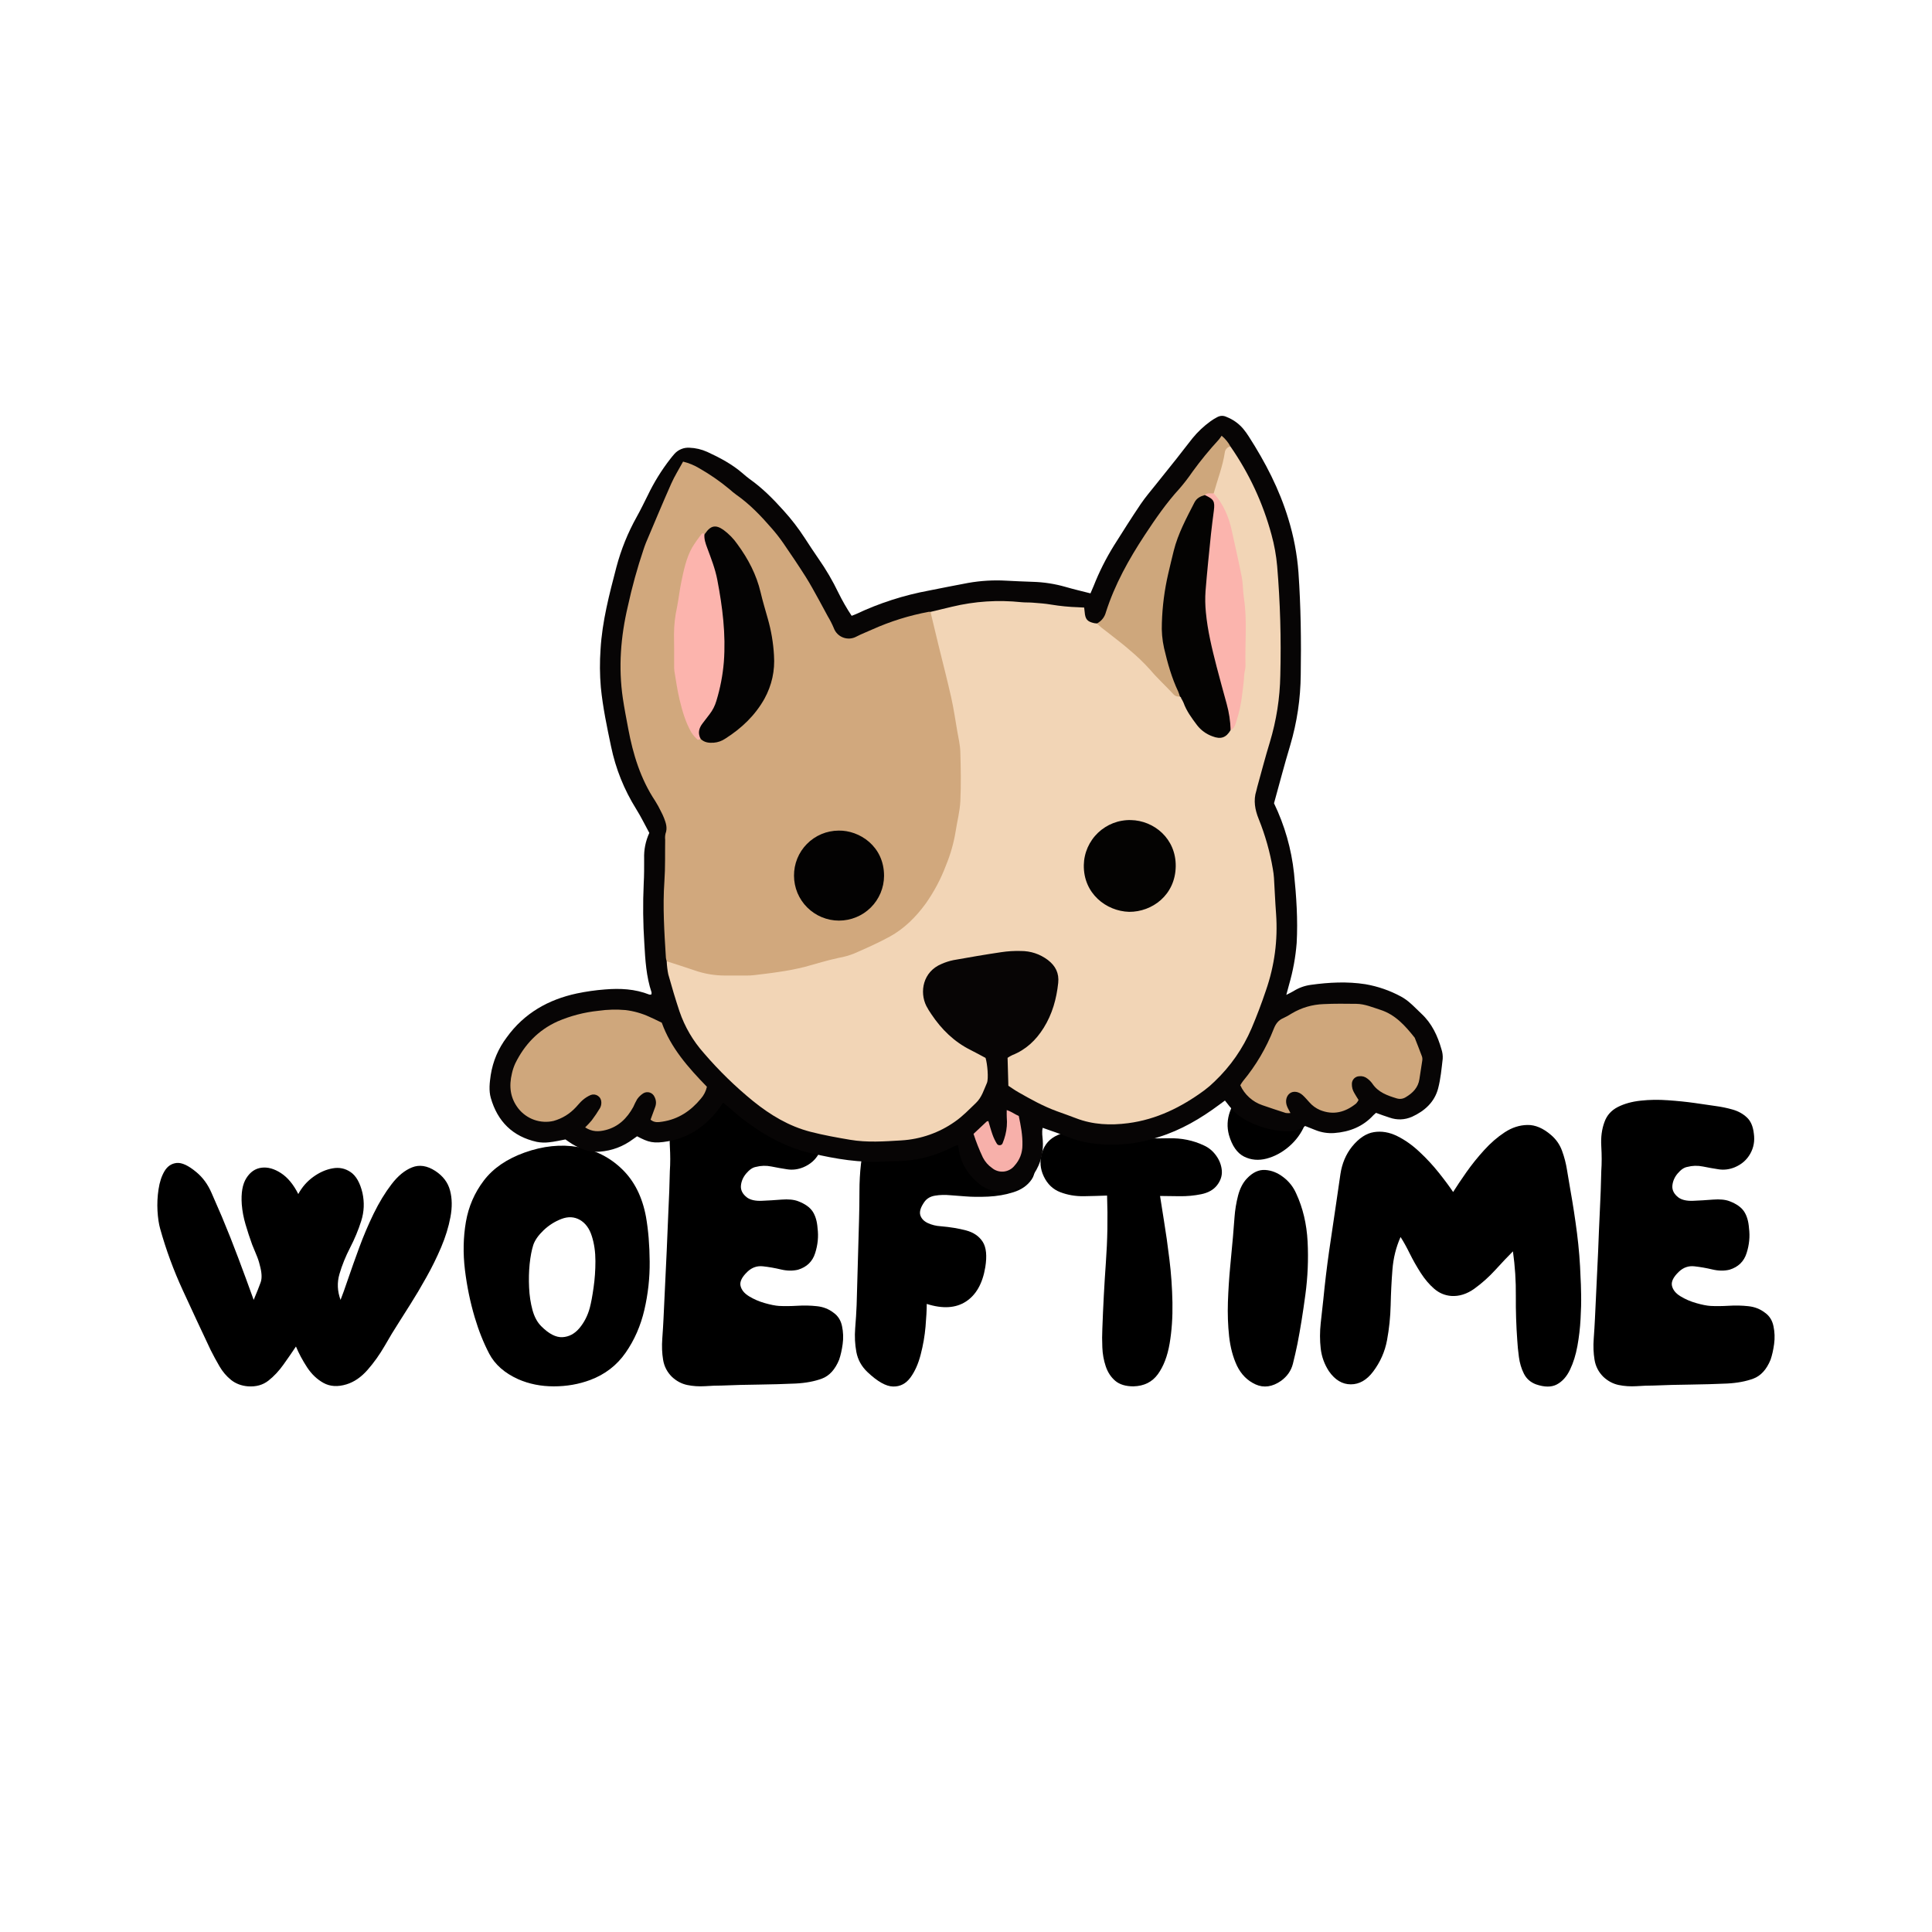
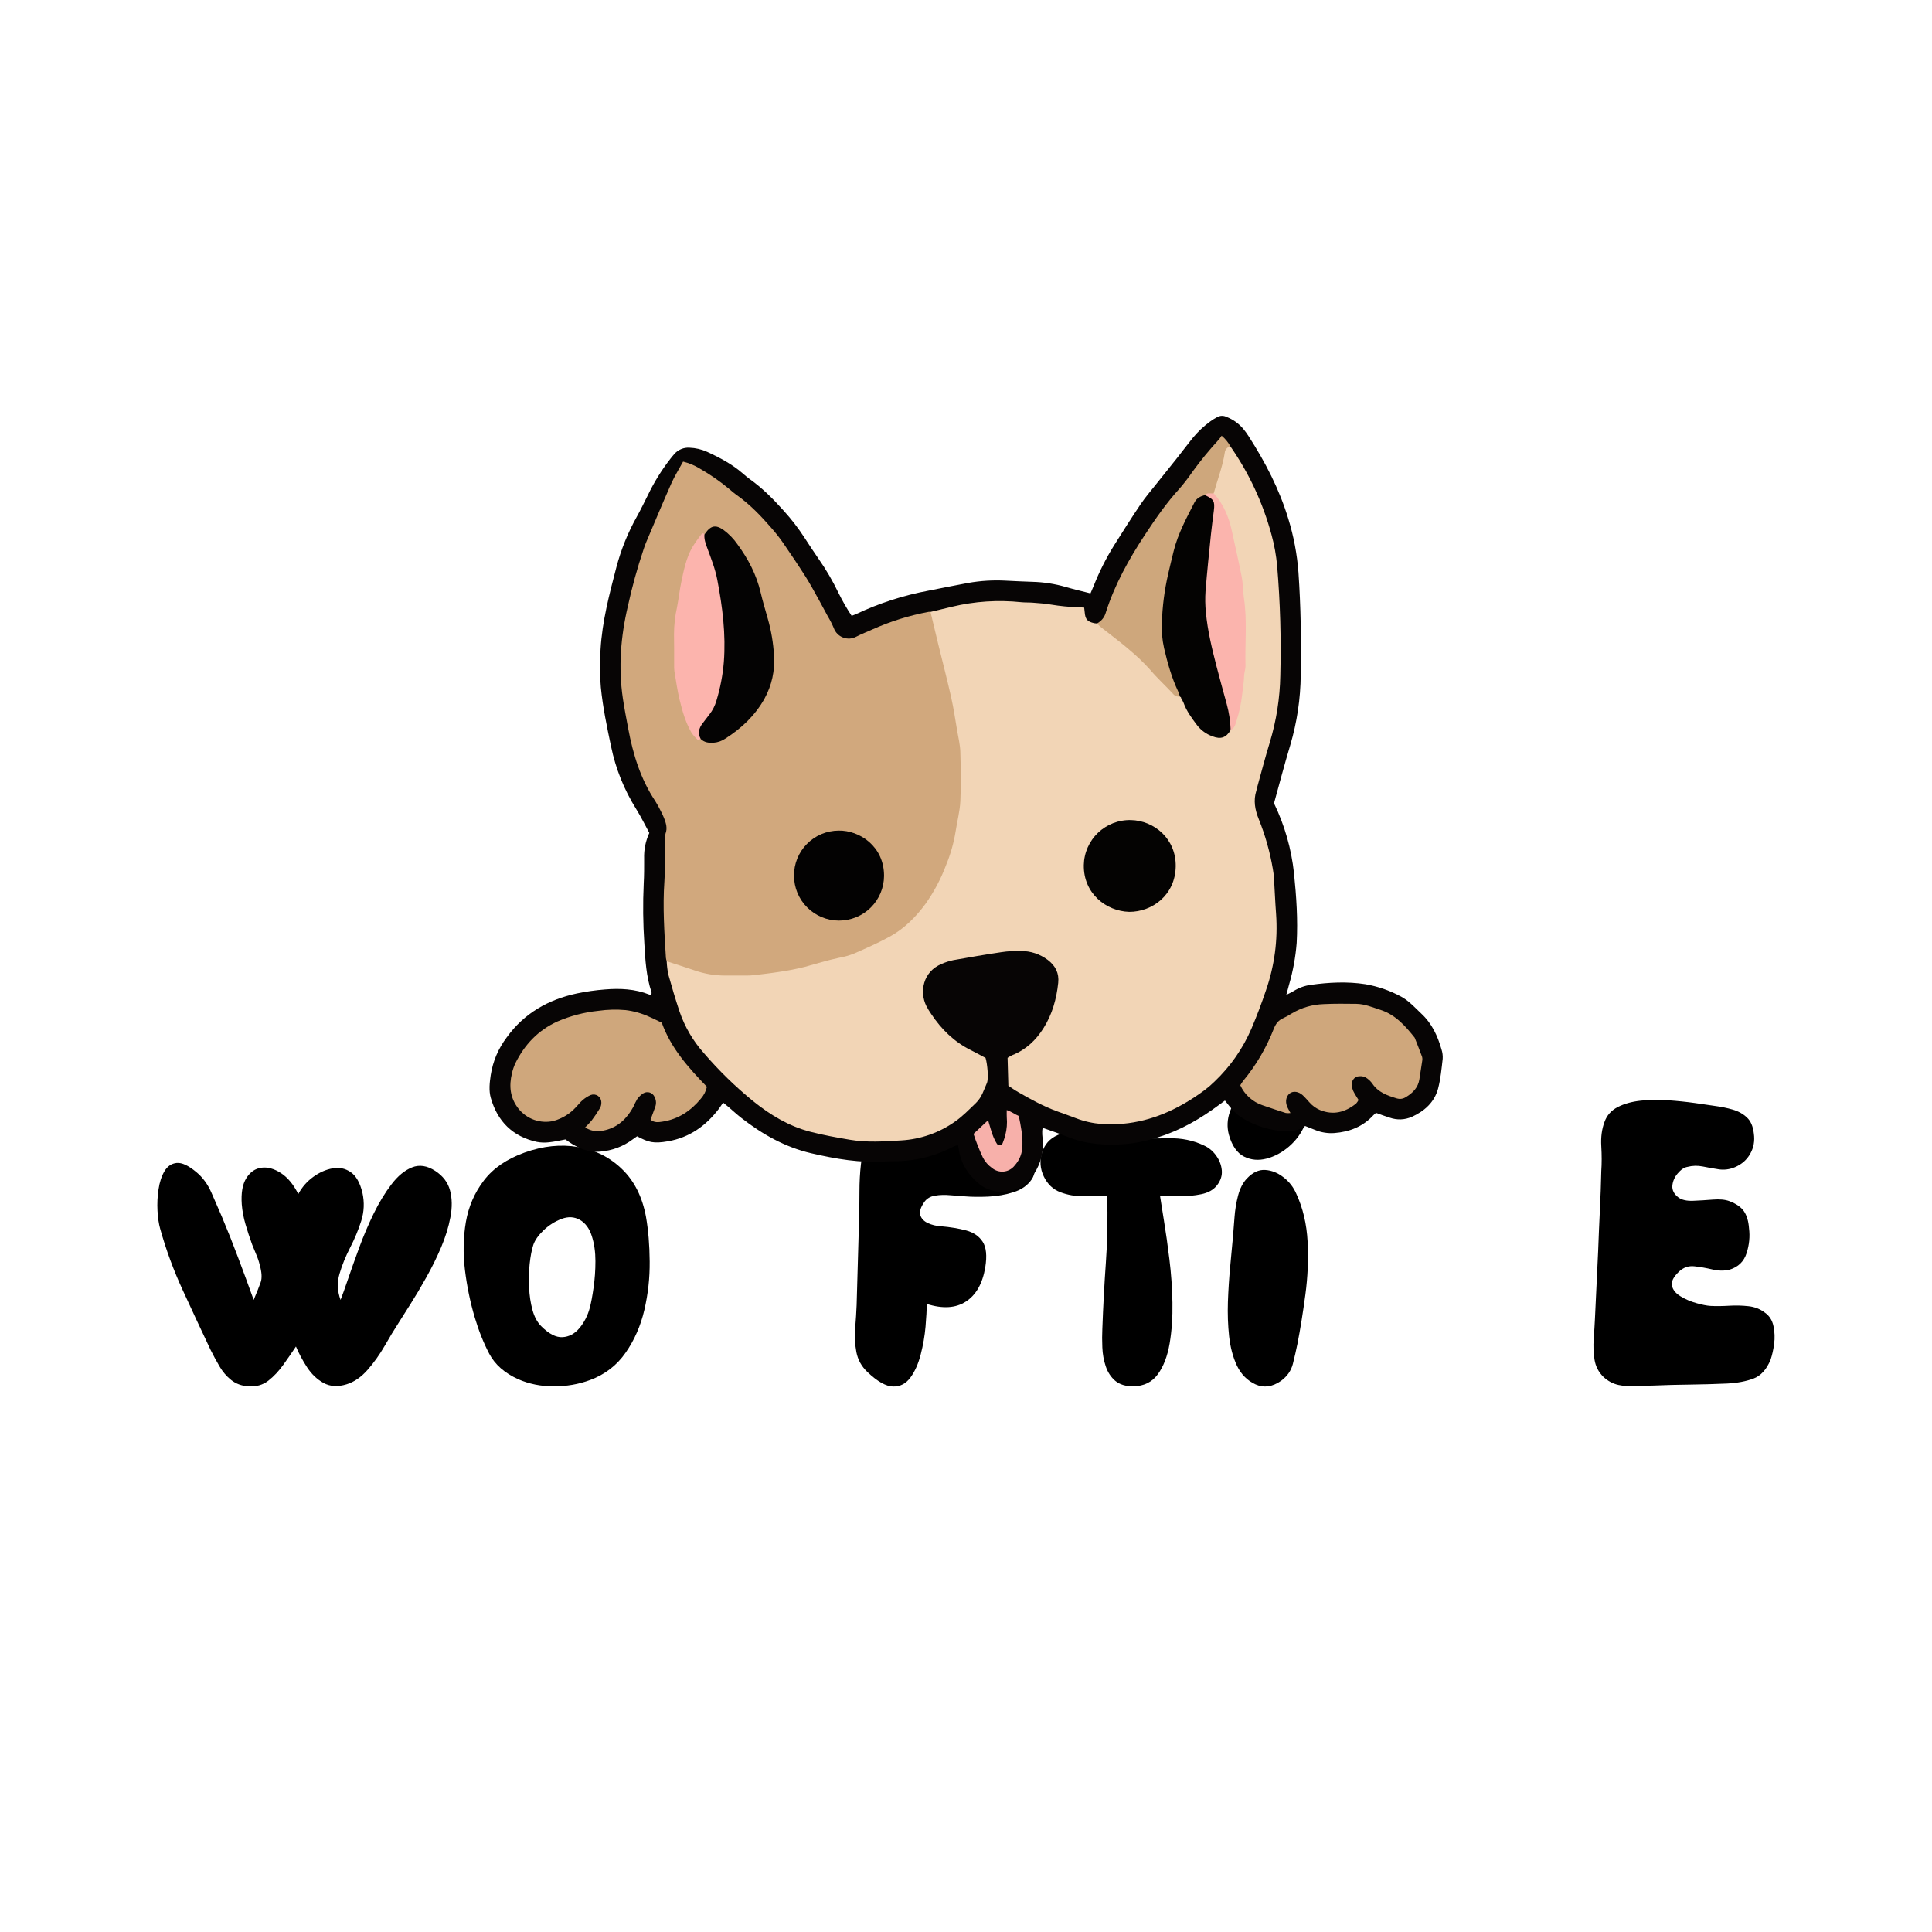
<svg xmlns="http://www.w3.org/2000/svg" width="500" zoomAndPan="magnify" viewBox="0 0 375 375" height="500" preserveAspectRatio="xMidYMid meet" version="1.0">
  <defs>
    <g />
    <clipPath id="df60462450">
      <path d="M 95 80.652 L 280.102 80.652 L 280.102 232 L 95 232 Z M 95 80.652 " clip-rule="nonzero" />
    </clipPath>
  </defs>
  <rect x="-37.5" width="450" fill="#ffffff" y="-37.5" height="450" fill-opacity="1" />
  <rect x="-37.5" width="450" fill="#ffffff" y="-37.5" height="450" fill-opacity="1" />
  <g fill="#000000" fill-opacity="1">
    <g transform="translate(29.381, 269.09)">
      <g>
        <path d="M 18.781 0 C 17.488 -0.102 16.391 -0.516 15.484 -1.234 C 14.586 -1.953 13.832 -2.836 13.219 -3.891 C 12.602 -4.953 12.035 -6 11.516 -7.031 C 9.711 -10.844 7.91 -14.707 6.109 -18.625 C 4.305 -22.539 2.836 -26.535 1.703 -30.609 C 1.441 -31.535 1.27 -32.691 1.188 -34.078 C 1.113 -35.473 1.18 -36.863 1.391 -38.25 C 1.598 -39.645 1.984 -40.816 2.547 -41.766 C 3.117 -42.723 3.906 -43.254 4.906 -43.359 C 5.914 -43.461 7.191 -42.867 8.734 -41.578 C 9.973 -40.555 10.953 -39.219 11.672 -37.562 C 12.391 -35.914 13.062 -34.367 13.688 -32.922 C 14.812 -30.242 15.875 -27.566 16.875 -24.891 C 17.883 -22.211 18.879 -19.508 19.859 -16.781 C 20.484 -18.27 20.938 -19.41 21.219 -20.203 C 21.5 -21.004 21.438 -22.129 21.031 -23.578 C 20.875 -24.242 20.648 -24.91 20.359 -25.578 C 20.078 -26.254 19.812 -26.898 19.562 -27.516 C 19.094 -28.805 18.664 -30.109 18.281 -31.422 C 17.895 -32.734 17.648 -34.035 17.547 -35.328 C 17.391 -37.547 17.688 -39.242 18.438 -40.422 C 19.188 -41.609 20.164 -42.281 21.375 -42.438 C 22.582 -42.594 23.844 -42.242 25.156 -41.391 C 26.469 -40.535 27.586 -39.18 28.516 -37.328 C 29.242 -38.672 30.211 -39.781 31.422 -40.656 C 32.629 -41.531 33.879 -42.082 35.172 -42.312 C 36.461 -42.551 37.633 -42.305 38.688 -41.578 C 39.738 -40.859 40.5 -39.52 40.969 -37.562 C 41.375 -35.707 41.297 -33.891 40.734 -32.109 C 40.172 -30.336 39.445 -28.598 38.562 -26.891 C 37.688 -25.191 37.004 -23.504 36.516 -21.828 C 36.023 -20.16 36.094 -18.477 36.719 -16.781 C 37.07 -17.656 37.555 -19.004 38.172 -20.828 C 38.797 -22.66 39.52 -24.695 40.344 -26.938 C 41.164 -29.176 42.102 -31.379 43.156 -33.547 C 44.219 -35.711 45.367 -37.602 46.609 -39.219 C 47.848 -40.844 49.176 -41.938 50.594 -42.5 C 52.008 -43.07 53.516 -42.844 55.109 -41.812 C 56.609 -40.832 57.562 -39.57 57.969 -38.031 C 58.383 -36.488 58.41 -34.758 58.047 -32.844 C 57.691 -30.938 57.086 -28.977 56.234 -26.969 C 55.379 -24.969 54.422 -23.023 53.359 -21.141 C 52.305 -19.254 51.289 -17.539 50.312 -16 C 49.344 -14.457 48.547 -13.195 47.922 -12.219 C 47.148 -11.031 46.273 -9.582 45.297 -7.875 C 44.316 -6.176 43.207 -4.617 41.969 -3.203 C 40.727 -1.785 39.363 -0.848 37.875 -0.391 C 36.176 0.129 34.691 0.039 33.422 -0.656 C 32.16 -1.352 31.094 -2.367 30.219 -3.703 C 29.344 -5.047 28.625 -6.391 28.062 -7.734 C 27.344 -6.648 26.539 -5.488 25.656 -4.25 C 24.781 -3.008 23.801 -1.961 22.719 -1.109 C 21.645 -0.266 20.332 0.102 18.781 0 Z M 18.781 0 " />
      </g>
    </g>
  </g>
  <g fill="#000000" fill-opacity="1">
    <g transform="translate(88.821, 269.09)">
      <g>
        <path d="M 25.734 -1.234 C 23.523 -0.41 21.172 0 18.672 0 C 16.172 0 13.863 -0.461 11.75 -1.391 C 9.125 -2.578 7.254 -4.223 6.141 -6.328 C 5.035 -8.441 4.098 -10.789 3.328 -13.375 C 2.453 -16.312 1.816 -19.391 1.422 -22.609 C 1.035 -25.828 1.098 -28.93 1.609 -31.922 C 2.129 -34.91 3.289 -37.586 5.094 -39.953 C 6.906 -42.328 9.535 -44.133 12.984 -45.375 C 16.586 -46.664 20.051 -47.023 23.375 -46.453 C 26.707 -45.891 29.555 -44.457 31.922 -42.156 C 34.297 -39.863 35.844 -36.785 36.562 -32.922 C 37.02 -30.297 37.258 -27.398 37.281 -24.234 C 37.312 -21.066 36.969 -17.938 36.25 -14.844 C 35.531 -11.75 34.316 -8.977 32.609 -6.531 C 30.91 -4.082 28.617 -2.316 25.734 -1.234 Z M 16.234 -11.672 C 17.723 -10.18 19.098 -9.473 20.359 -9.547 C 21.629 -9.617 22.727 -10.207 23.656 -11.312 C 24.582 -12.426 25.25 -13.734 25.656 -15.234 C 25.914 -16.211 26.16 -17.523 26.391 -19.172 C 26.629 -20.816 26.75 -22.531 26.75 -24.312 C 26.75 -26.094 26.516 -27.711 26.047 -29.172 C 25.586 -30.641 24.816 -31.688 23.734 -32.312 C 22.648 -32.926 21.461 -32.988 20.172 -32.5 C 18.879 -32.008 17.719 -31.273 16.688 -30.297 C 15.664 -29.316 15 -28.363 14.688 -27.438 C 14.375 -26.457 14.141 -25.234 13.984 -23.766 C 13.836 -22.297 13.801 -20.773 13.875 -19.203 C 13.945 -17.629 14.164 -16.172 14.531 -14.828 C 14.895 -13.492 15.461 -12.441 16.234 -11.672 Z M 16.234 -11.672 " />
      </g>
    </g>
  </g>
  <g fill="#000000" fill-opacity="1">
    <g transform="translate(127.314, 269.09)">
      <g>
-         <path d="M 12.828 -0.156 C 11.797 -0.156 10.688 -0.113 9.5 -0.031 C 8.32 0.039 7.176 -0.035 6.062 -0.266 C 4.957 -0.504 3.969 -1.035 3.094 -1.859 C 2.164 -2.785 1.598 -3.891 1.391 -5.172 C 1.18 -6.461 1.129 -7.816 1.234 -9.234 C 1.336 -10.648 1.414 -11.926 1.469 -13.062 C 1.57 -15.281 1.676 -17.484 1.781 -19.672 C 1.883 -21.859 1.988 -24.062 2.094 -26.281 C 2.188 -28.852 2.297 -31.441 2.422 -34.047 C 2.555 -36.648 2.648 -39.238 2.703 -41.812 C 2.805 -43.258 2.805 -44.859 2.703 -46.609 C 2.598 -48.359 2.805 -49.93 3.328 -51.328 C 3.785 -52.609 4.645 -53.57 5.906 -54.219 C 7.176 -54.863 8.66 -55.273 10.359 -55.453 C 12.055 -55.641 13.816 -55.664 15.641 -55.531 C 17.473 -55.406 19.203 -55.227 20.828 -55 C 22.453 -54.77 23.781 -54.578 24.812 -54.422 C 26 -54.266 27.133 -54.031 28.219 -53.719 C 29.301 -53.406 30.211 -52.898 30.953 -52.203 C 31.703 -51.516 32.156 -50.473 32.312 -49.078 C 32.52 -47.641 32.285 -46.328 31.609 -45.141 C 30.941 -43.953 29.938 -43.078 28.594 -42.516 C 27.562 -42.098 26.531 -41.969 25.5 -42.125 C 24.477 -42.281 23.453 -42.461 22.422 -42.672 C 21.391 -42.879 20.383 -42.852 19.406 -42.594 C 18.781 -42.488 18.16 -42.07 17.547 -41.344 C 16.93 -40.625 16.582 -39.828 16.5 -38.953 C 16.426 -38.078 16.828 -37.305 17.703 -36.641 C 18.367 -36.172 19.32 -35.961 20.562 -36.016 C 21.801 -36.066 23.078 -36.145 24.391 -36.25 C 25.703 -36.352 26.77 -36.25 27.594 -35.938 C 28.938 -35.426 29.879 -34.758 30.422 -33.938 C 30.961 -33.113 31.281 -32.031 31.375 -30.688 C 31.582 -29.094 31.426 -27.484 30.906 -25.859 C 30.395 -24.234 29.289 -23.16 27.594 -22.641 C 26.562 -22.391 25.453 -22.406 24.266 -22.688 C 23.086 -22.969 21.93 -23.172 20.797 -23.297 C 19.66 -23.43 18.656 -23.086 17.781 -22.266 C 16.695 -21.234 16.242 -20.316 16.422 -19.516 C 16.609 -18.711 17.164 -18.031 18.094 -17.469 C 19.02 -16.906 20.035 -16.469 21.141 -16.156 C 22.242 -15.844 23.16 -15.66 23.891 -15.609 C 24.973 -15.555 26.156 -15.566 27.438 -15.641 C 28.727 -15.723 29.988 -15.695 31.219 -15.562 C 32.457 -15.438 33.539 -15.016 34.469 -14.297 C 35.344 -13.68 35.895 -12.805 36.125 -11.672 C 36.363 -10.535 36.406 -9.391 36.25 -8.234 C 36.094 -7.078 35.863 -6.055 35.562 -5.172 C 34.781 -3.266 33.664 -2.039 32.219 -1.5 C 30.781 -0.969 29.082 -0.648 27.125 -0.547 C 24.758 -0.441 22.391 -0.375 20.016 -0.344 C 17.648 -0.32 15.254 -0.258 12.828 -0.156 Z M 12.828 -0.156 " />
-       </g>
+         </g>
    </g>
  </g>
  <g fill="#000000" fill-opacity="1">
    <g transform="translate(164.802, 269.09)">
      <g>
        <path d="M 3.562 -2.781 C 2.426 -3.863 1.711 -5.148 1.422 -6.641 C 1.141 -8.141 1.062 -9.688 1.188 -11.281 C 1.32 -12.883 1.414 -14.379 1.469 -15.766 L 1.938 -32.312 C 1.988 -34.113 2.016 -35.941 2.016 -37.797 C 2.016 -39.648 2.113 -41.441 2.312 -43.172 C 2.52 -44.898 2.957 -46.43 3.625 -47.766 C 4.301 -49.109 5.332 -50.141 6.719 -50.859 C 8.113 -51.578 10 -51.883 12.375 -51.781 C 13.602 -51.738 15.109 -51.703 16.891 -51.672 C 18.672 -51.648 20.523 -51.57 22.453 -51.438 C 24.391 -51.312 26.258 -51.039 28.062 -50.625 C 29.863 -50.219 31.43 -49.562 32.766 -48.656 C 34.109 -47.758 35.039 -46.535 35.562 -44.984 C 36.281 -42.922 36.238 -41.312 35.438 -40.156 C 34.645 -39 33.473 -38.176 31.922 -37.688 C 30.379 -37.195 28.742 -36.91 27.016 -36.828 C 25.285 -36.754 23.805 -36.77 22.578 -36.875 C 21.742 -36.926 20.785 -37 19.703 -37.094 C 18.629 -37.195 17.629 -37.172 16.703 -37.016 C 15.773 -36.867 15.078 -36.457 14.609 -35.781 C 13.891 -34.758 13.629 -33.91 13.828 -33.234 C 14.035 -32.566 14.523 -32.051 15.297 -31.688 C 16.078 -31.332 16.906 -31.129 17.781 -31.078 C 19.633 -30.922 21.281 -30.648 22.719 -30.266 C 24.164 -29.879 25.238 -29.145 25.938 -28.062 C 26.633 -26.977 26.801 -25.328 26.438 -23.109 C 25.914 -19.961 24.66 -17.742 22.672 -16.453 C 20.691 -15.172 18.16 -15.02 15.078 -16 C 15.078 -14.863 15 -13.395 14.844 -11.594 C 14.688 -9.789 14.375 -7.988 13.906 -6.188 C 13.445 -4.383 12.781 -2.891 11.906 -1.703 C 11.031 -0.516 9.91 0.062 8.547 0.031 C 7.18 0.008 5.52 -0.926 3.562 -2.781 Z M 3.562 -2.781 " />
      </g>
    </g>
  </g>
  <g fill="#000000" fill-opacity="1">
    <g transform="translate(200.821, 269.09)">
      <g>
        <path d="M 19.172 0 C 17.672 0 16.492 -0.359 15.641 -1.078 C 14.797 -1.805 14.18 -2.75 13.797 -3.906 C 13.41 -5.062 13.191 -6.281 13.141 -7.562 C 13.086 -8.852 13.086 -10.039 13.141 -11.125 C 13.297 -15.457 13.523 -19.758 13.828 -24.031 C 14.141 -28.312 14.219 -32.645 14.062 -37.031 C 12.676 -36.977 11.172 -36.938 9.547 -36.906 C 7.922 -36.883 6.398 -37.145 4.984 -37.688 C 3.566 -38.227 2.5 -39.242 1.781 -40.734 C 1.062 -42.234 0.945 -43.781 1.438 -45.375 C 1.926 -46.969 2.941 -48.102 4.484 -48.781 C 5.672 -49.344 7.148 -49.555 8.922 -49.422 C 10.703 -49.297 12.504 -49.094 14.328 -48.812 C 16.16 -48.531 17.723 -48.336 19.016 -48.234 C 21.234 -48.129 23.578 -48.102 26.047 -48.156 C 28.523 -48.207 30.789 -47.742 32.844 -46.766 C 33.781 -46.348 34.566 -45.703 35.203 -44.828 C 35.848 -43.953 36.223 -43 36.328 -41.969 C 36.43 -40.938 36.125 -39.957 35.406 -39.031 C 34.727 -38.156 33.707 -37.578 32.344 -37.297 C 30.977 -37.016 29.562 -36.883 28.094 -36.906 C 26.625 -36.938 25.375 -36.953 24.344 -36.953 C 24.5 -35.922 24.754 -34.305 25.109 -32.109 C 25.473 -29.922 25.82 -27.445 26.156 -24.688 C 26.5 -21.938 26.695 -19.129 26.75 -16.266 C 26.801 -13.41 26.617 -10.758 26.203 -8.312 C 25.785 -5.863 25.023 -3.879 23.922 -2.359 C 22.816 -0.836 21.234 -0.051 19.172 0 Z M 19.172 0 " />
      </g>
    </g>
  </g>
  <g fill="#000000" fill-opacity="1">
    <g transform="translate(237.149, 269.09)">
      <g>
        <path d="M 1.391 -48.781 C 0.973 -50.32 1.047 -51.863 1.609 -53.406 C 2.18 -54.957 3.07 -56.336 4.281 -57.547 C 5.5 -58.754 6.852 -59.566 8.344 -59.984 C 8.969 -60.141 9.77 -60.176 10.75 -60.094 C 11.727 -60.02 12.707 -59.789 13.688 -59.406 C 14.664 -59.02 15.426 -58.488 15.969 -57.812 C 16.508 -57.145 16.625 -56.32 16.312 -55.344 C 16.82 -53.801 16.742 -52.242 16.078 -50.672 C 15.41 -49.098 14.406 -47.727 13.062 -46.562 C 11.719 -45.406 10.258 -44.617 8.688 -44.203 C 7.125 -43.797 5.672 -43.926 4.328 -44.594 C 2.984 -45.27 2.004 -46.664 1.391 -48.781 Z M 11.516 -1.078 C 9.816 0.109 8.164 0.344 6.562 -0.375 C 4.969 -1.102 3.758 -2.316 2.938 -4.016 C 2.164 -5.672 1.66 -7.566 1.422 -9.703 C 1.191 -11.836 1.113 -14.062 1.188 -16.375 C 1.27 -18.695 1.414 -20.969 1.625 -23.188 C 1.832 -25.406 2.016 -27.363 2.172 -29.062 C 2.266 -30.145 2.363 -31.395 2.469 -32.812 C 2.57 -34.227 2.801 -35.629 3.156 -37.016 C 3.52 -38.41 4.094 -39.52 4.875 -40.344 C 6 -41.531 7.18 -42.082 8.422 -42 C 9.66 -41.926 10.832 -41.461 11.938 -40.609 C 13.051 -39.766 13.891 -38.695 14.453 -37.406 C 15.742 -34.625 16.477 -31.52 16.656 -28.094 C 16.832 -24.664 16.688 -21.223 16.219 -17.766 C 15.758 -14.316 15.25 -11.148 14.688 -8.266 C 14.426 -6.984 14.129 -5.68 13.797 -4.359 C 13.461 -3.047 12.703 -1.953 11.516 -1.078 Z M 11.516 -1.078 " />
      </g>
    </g>
  </g>
  <g fill="#000000" fill-opacity="1">
    <g transform="translate(255.004, 269.09)">
      <g>
-         <path d="M 43.125 -0.391 C 42.051 -0.797 41.27 -1.488 40.781 -2.469 C 40.289 -3.445 39.969 -4.531 39.812 -5.719 C 39.656 -6.906 39.551 -7.961 39.5 -8.891 C 39.289 -11.773 39.195 -14.66 39.219 -17.547 C 39.25 -20.43 39.062 -23.316 38.656 -26.203 C 37.676 -25.223 36.551 -24.035 35.281 -22.641 C 34.02 -21.254 32.656 -20.031 31.188 -18.969 C 29.719 -17.914 28.211 -17.441 26.672 -17.547 C 25.43 -17.648 24.332 -18.113 23.375 -18.938 C 22.426 -19.758 21.551 -20.789 20.75 -22.031 C 19.957 -23.27 19.25 -24.52 18.625 -25.781 C 18.008 -27.039 17.414 -28.109 16.844 -28.984 C 15.969 -27.023 15.441 -24.91 15.266 -22.641 C 15.086 -20.379 14.973 -18.086 14.922 -15.766 C 14.867 -13.453 14.633 -11.188 14.219 -8.969 C 13.812 -6.75 12.91 -4.711 11.516 -2.859 C 10.273 -1.211 8.832 -0.391 7.188 -0.391 C 5.539 -0.391 4.125 -1.238 2.938 -2.938 C 2.062 -4.281 1.531 -5.75 1.344 -7.344 C 1.164 -8.938 1.164 -10.57 1.344 -12.25 C 1.531 -13.926 1.703 -15.484 1.859 -16.922 C 2.16 -20.016 2.531 -23.109 2.969 -26.203 C 3.414 -29.297 3.867 -32.363 4.328 -35.406 C 4.586 -37.207 4.867 -39.141 5.172 -41.203 C 5.484 -43.266 6.234 -45.039 7.422 -46.531 C 8.766 -48.176 10.18 -49.113 11.672 -49.344 C 13.16 -49.582 14.664 -49.328 16.188 -48.578 C 17.707 -47.828 19.148 -46.805 20.516 -45.516 C 21.891 -44.234 23.141 -42.883 24.266 -41.469 C 25.398 -40.051 26.328 -38.801 27.047 -37.719 C 27.723 -38.801 28.578 -40.078 29.609 -41.547 C 30.641 -43.016 31.785 -44.441 33.047 -45.828 C 34.305 -47.223 35.645 -48.383 37.062 -49.312 C 38.477 -50.238 39.945 -50.711 41.469 -50.734 C 42.988 -50.766 44.52 -50.113 46.062 -48.781 C 47.039 -47.945 47.75 -46.926 48.188 -45.719 C 48.633 -44.508 48.957 -43.258 49.156 -41.969 C 49.363 -40.688 49.57 -39.453 49.781 -38.266 C 50.289 -35.43 50.727 -32.582 51.094 -29.719 C 51.457 -26.863 51.688 -23.992 51.781 -21.109 C 51.832 -20.379 51.867 -19.289 51.891 -17.844 C 51.922 -16.406 51.883 -14.812 51.781 -13.062 C 51.688 -11.312 51.484 -9.57 51.172 -7.844 C 50.859 -6.113 50.379 -4.578 49.734 -3.234 C 49.098 -1.898 48.25 -0.945 47.188 -0.375 C 46.133 0.188 44.781 0.18 43.125 -0.391 Z M 43.125 -0.391 " />
-       </g>
+         </g>
    </g>
  </g>
  <g fill="#000000" fill-opacity="1">
    <g transform="translate(308.106, 269.09)">
      <g>
        <path d="M 12.828 -0.156 C 11.797 -0.156 10.688 -0.113 9.5 -0.031 C 8.32 0.039 7.176 -0.035 6.062 -0.266 C 4.957 -0.504 3.969 -1.035 3.094 -1.859 C 2.164 -2.785 1.598 -3.891 1.391 -5.172 C 1.18 -6.461 1.129 -7.816 1.234 -9.234 C 1.336 -10.648 1.414 -11.926 1.469 -13.062 C 1.57 -15.281 1.676 -17.484 1.781 -19.672 C 1.883 -21.859 1.988 -24.062 2.094 -26.281 C 2.188 -28.852 2.297 -31.441 2.422 -34.047 C 2.555 -36.648 2.648 -39.238 2.703 -41.812 C 2.805 -43.258 2.805 -44.859 2.703 -46.609 C 2.598 -48.359 2.805 -49.93 3.328 -51.328 C 3.785 -52.609 4.645 -53.57 5.906 -54.219 C 7.176 -54.863 8.66 -55.273 10.359 -55.453 C 12.055 -55.641 13.816 -55.664 15.641 -55.531 C 17.473 -55.406 19.203 -55.227 20.828 -55 C 22.453 -54.77 23.781 -54.578 24.812 -54.422 C 26 -54.266 27.133 -54.031 28.219 -53.719 C 29.301 -53.406 30.211 -52.898 30.953 -52.203 C 31.703 -51.516 32.156 -50.473 32.312 -49.078 C 32.52 -47.641 32.285 -46.328 31.609 -45.141 C 30.941 -43.953 29.938 -43.078 28.594 -42.516 C 27.562 -42.098 26.531 -41.969 25.5 -42.125 C 24.477 -42.281 23.453 -42.461 22.422 -42.672 C 21.391 -42.879 20.383 -42.852 19.406 -42.594 C 18.781 -42.488 18.16 -42.07 17.547 -41.344 C 16.93 -40.625 16.582 -39.828 16.5 -38.953 C 16.426 -38.078 16.828 -37.305 17.703 -36.641 C 18.367 -36.172 19.32 -35.961 20.562 -36.016 C 21.801 -36.066 23.078 -36.145 24.391 -36.25 C 25.703 -36.352 26.77 -36.25 27.594 -35.938 C 28.938 -35.426 29.879 -34.758 30.422 -33.938 C 30.961 -33.113 31.281 -32.031 31.375 -30.688 C 31.582 -29.094 31.426 -27.484 30.906 -25.859 C 30.395 -24.234 29.289 -23.16 27.594 -22.641 C 26.562 -22.391 25.453 -22.406 24.266 -22.688 C 23.086 -22.969 21.93 -23.172 20.797 -23.297 C 19.66 -23.43 18.656 -23.086 17.781 -22.266 C 16.695 -21.234 16.242 -20.316 16.422 -19.516 C 16.609 -18.711 17.164 -18.031 18.094 -17.469 C 19.02 -16.906 20.035 -16.469 21.141 -16.156 C 22.242 -15.844 23.16 -15.66 23.891 -15.609 C 24.973 -15.555 26.156 -15.566 27.438 -15.641 C 28.727 -15.723 29.988 -15.695 31.219 -15.562 C 32.457 -15.438 33.539 -15.016 34.469 -14.297 C 35.344 -13.68 35.895 -12.805 36.125 -11.672 C 36.363 -10.535 36.406 -9.391 36.25 -8.234 C 36.094 -7.078 35.863 -6.055 35.562 -5.172 C 34.781 -3.266 33.664 -2.039 32.219 -1.5 C 30.781 -0.969 29.082 -0.648 27.125 -0.547 C 24.758 -0.441 22.391 -0.375 20.016 -0.344 C 17.648 -0.32 15.254 -0.258 12.828 -0.156 Z M 12.828 -0.156 " />
      </g>
    </g>
  </g>
  <g clip-path="url(#df60462450)">
    <path fill="#070505" d="M 249.672 193.105 C 250.371 192.742 250.73 192.586 251.062 192.379 C 252.098 191.73 253.219 191.324 254.426 191.16 C 257.953 190.668 261.496 190.484 265.031 191.035 C 267.473 191.461 269.785 192.262 271.965 193.445 C 272.617 193.805 273.219 194.238 273.77 194.738 C 274.504 195.371 275.168 196.086 275.883 196.746 C 277.926 198.641 279.043 201.055 279.789 203.672 C 279.988 204.273 280.07 204.895 280.027 205.527 C 279.801 207.453 279.629 209.406 279.137 211.273 C 278.438 213.926 276.512 215.648 274.078 216.762 C 272.645 217.383 271.188 217.438 269.711 216.926 C 268.84 216.66 267.988 216.324 267.082 216.004 C 266.91 216.141 266.746 216.289 266.59 216.445 C 264.551 218.676 261.957 219.699 258.996 219.922 C 257.719 220.012 256.484 219.816 255.297 219.336 C 254.664 219.09 254.031 218.832 253.328 218.555 C 251.988 219.574 250.418 219.66 248.785 219.535 C 246.184 219.293 243.754 218.52 241.488 217.219 C 240.391 216.578 239.445 215.754 238.66 214.754 C 238.371 214.402 238.098 214.039 237.762 213.613 C 237.375 213.898 237.016 214.16 236.656 214.426 C 233.062 217.105 229.23 219.352 224.922 220.695 C 222.797 221.398 220.621 221.859 218.391 222.07 C 214.59 222.363 210.855 222.113 207.262 220.676 C 205.676 220.039 204.051 219.508 202.383 218.91 C 202.18 219.816 202.355 220.602 202.402 221.383 C 202.52 223.062 202.242 224.68 201.578 226.23 C 201.086 227.336 200.43 228.332 199.602 229.215 C 197.398 231.664 192.906 232.152 190.078 229.816 C 187.863 227.992 186.438 225.75 186.07 222.879 C 186.051 222.715 185.996 222.551 185.934 222.273 C 185.668 222.328 185.41 222.406 185.16 222.504 C 181.496 224.438 177.598 225.402 173.457 225.398 C 172.941 225.395 172.426 225.391 171.91 225.43 C 167 225.777 162.219 224.949 157.469 223.848 C 152.41 222.676 148.008 220.188 143.953 217.035 C 143.051 216.336 142.211 215.555 141.34 214.812 C 141.043 214.559 140.734 214.32 140.355 214.016 C 140.047 214.461 139.812 214.836 139.551 215.188 C 137.043 218.5 133.852 220.785 129.695 221.516 C 126.828 222.02 125.871 221.727 123.66 220.551 C 123.43 220.715 123.156 220.898 122.891 221.094 C 120.965 222.539 118.801 223.352 116.398 223.539 C 114.434 223.707 112.688 223.031 111.039 222.039 C 110.602 221.773 110.191 221.465 109.754 221.164 C 108.691 221.355 107.637 221.613 106.566 221.719 C 105.766 221.816 104.973 221.789 104.188 221.637 C 99.504 220.598 96.57 217.672 95.266 213.113 C 94.855 211.672 95.035 210.16 95.246 208.688 C 95.672 205.98 96.711 203.535 98.359 201.348 C 101.746 196.66 106.422 194.012 111.984 192.824 C 113.777 192.449 115.59 192.191 117.414 192.051 C 120.344 191.805 123.25 191.945 126.031 193.047 C 126.164 193.062 126.297 193.055 126.426 193.031 C 126.465 192.891 126.477 192.75 126.461 192.605 C 125.434 189.535 125.246 186.336 125.066 183.145 C 124.809 179.262 124.766 175.379 124.945 171.492 C 125.035 169.898 125.031 168.297 125.027 166.695 C 124.965 164.941 125.301 163.266 126.031 161.668 C 125.188 160.125 124.422 158.531 123.488 157.043 C 121.133 153.273 119.504 149.219 118.602 144.867 C 117.801 141.066 117.004 137.273 116.621 133.398 C 116.41 130.945 116.395 128.492 116.566 126.039 C 116.887 120.582 118.27 115.34 119.641 110.09 C 120.551 106.648 121.875 103.379 123.613 100.273 C 124.363 98.93 125.031 97.535 125.723 96.16 C 126.938 93.625 128.406 91.25 130.133 89.035 C 130.387 88.723 130.629 88.402 130.898 88.109 C 131.266 87.695 131.703 87.383 132.215 87.172 C 132.727 86.957 133.258 86.871 133.809 86.902 C 135.023 86.945 136.184 87.219 137.293 87.719 C 139.738 88.848 142.109 90.105 144.16 91.883 C 144.594 92.254 145.023 92.637 145.488 92.969 C 147.984 94.727 150.102 96.879 152.133 99.145 C 153.633 100.797 154.988 102.562 156.203 104.438 C 157.062 105.785 157.961 107.109 158.863 108.434 C 160.34 110.543 161.633 112.758 162.75 115.082 C 163.508 116.617 164.355 118.098 165.305 119.527 C 165.66 119.387 165.934 119.301 166.188 119.18 C 170.707 117.047 175.426 115.531 180.344 114.621 C 182.867 114.133 185.387 113.605 187.914 113.145 C 190.348 112.715 192.801 112.57 195.266 112.707 C 196.98 112.793 198.695 112.879 200.414 112.93 C 202.598 112.988 204.738 113.32 206.836 113.922 C 208.414 114.383 210.02 114.75 211.66 115.172 C 211.887 114.645 212.094 114.18 212.285 113.711 C 213.355 110.996 214.664 108.398 216.203 105.914 C 217.906 103.207 219.617 100.5 221.402 97.852 C 222.328 96.48 223.418 95.223 224.449 93.926 C 225.762 92.27 227.098 90.629 228.41 88.973 C 229.438 87.676 230.434 86.348 231.469 85.055 C 232.492 83.809 233.652 82.715 234.957 81.77 C 235.375 81.469 235.809 81.199 236.266 80.965 C 236.867 80.645 237.473 80.633 238.082 80.93 C 239.328 81.422 240.391 82.172 241.27 83.184 C 241.672 83.668 242.039 84.176 242.379 84.707 C 245.602 89.723 248.324 94.961 250.062 100.703 C 251.109 104.098 251.766 107.57 252.031 111.113 C 252.492 117.727 252.578 124.355 252.473 130.984 C 252.43 135.641 251.75 140.199 250.43 144.664 C 249.293 148.43 248.305 152.242 247.285 155.914 C 249.359 160.223 250.656 164.754 251.168 169.508 C 251.625 173.996 251.934 178.508 251.684 183.027 C 251.469 185.77 250.977 188.461 250.211 191.102 C 250.066 191.641 249.922 192.18 249.672 193.105 Z M 249.672 193.105 " fill-opacity="1" fill-rule="nonzero" />
  </g>
  <path fill="#f2d5b6" d="M 238.824 86.652 C 242.473 91.906 245.133 97.621 246.801 103.797 C 247.348 105.785 247.711 107.805 247.895 109.855 C 248.488 116.922 248.695 124 248.508 131.086 C 248.43 135.512 247.75 139.84 246.473 144.078 C 245.582 146.965 244.828 149.898 244.016 152.812 C 243.953 153.031 243.926 153.258 243.855 153.477 C 243.246 155.379 243.598 157.207 244.32 158.984 C 245.582 162.121 246.5 165.355 247.062 168.688 C 247.164 169.25 247.234 169.816 247.277 170.387 C 247.422 172.723 247.508 175.066 247.688 177.402 C 248.043 182.484 247.387 187.43 245.715 192.246 C 244.883 194.73 243.949 197.184 242.926 199.605 C 241.23 203.543 238.832 206.988 235.723 209.945 C 235.109 210.547 234.461 211.105 233.773 211.621 C 229.336 214.887 224.496 217.289 218.977 218.008 C 215.551 218.457 212.121 218.316 208.828 217.039 C 207.605 216.566 206.363 216.133 205.129 215.684 C 202.484 214.719 200.039 213.355 197.609 211.965 C 196.969 211.602 196.367 211.164 195.723 210.746 C 195.672 208.98 195.621 207.219 195.57 205.324 C 195.859 205.125 196.164 204.953 196.48 204.801 C 199.137 203.746 201.086 201.902 202.582 199.5 C 204.254 196.82 205.066 193.887 205.398 190.781 C 205.598 188.887 204.871 187.473 203.391 186.332 C 201.824 185.164 200.066 184.582 198.109 184.586 C 196.848 184.551 195.594 184.629 194.348 184.816 C 191.238 185.277 188.141 185.809 185.047 186.363 C 184.262 186.527 183.504 186.77 182.77 187.094 C 179.098 188.613 178.461 192.566 179.797 195.25 C 180.09 195.809 180.414 196.344 180.777 196.859 C 182.746 199.809 185.207 202.219 188.414 203.816 C 189.383 204.301 190.328 204.828 191.297 205.34 C 191.645 206.438 191.918 209.391 191.559 210.207 C 190.965 211.547 190.566 212.988 189.438 214.074 C 188.113 215.34 186.863 216.668 185.344 217.715 C 183.816 218.793 182.172 219.641 180.406 220.258 C 178.641 220.875 176.824 221.238 174.957 221.352 C 171.645 221.551 168.32 221.793 165.023 221.234 C 162.434 220.797 159.836 220.332 157.297 219.676 C 153.129 218.602 149.508 216.41 146.188 213.734 C 142.723 210.91 139.531 207.801 136.621 204.406 C 134.504 202.027 132.926 199.332 131.891 196.32 C 131.102 193.941 130.383 191.531 129.711 189.113 C 129.543 188.277 129.441 187.434 129.406 186.582 C 130.102 186.145 130.754 186.531 131.371 186.758 C 135.551 188.27 139.812 189.277 144.305 188.875 C 148.691 188.484 153.082 188.148 157.328 186.848 C 158.805 186.398 160.297 186 161.805 185.648 C 167.645 184.289 172.996 181.938 177.199 177.52 C 181.906 172.574 184.141 166.469 185.301 159.875 C 186.832 151.148 185.887 142.57 183.805 134.066 C 182.73 129.68 181.715 125.281 180.613 120.906 C 180.438 120.207 180.094 119.477 180.609 118.766 C 181.996 118.434 183.379 118.094 184.766 117.77 C 189.203 116.703 193.688 116.41 198.227 116.883 C 198.965 116.961 199.715 116.914 200.457 116.977 C 201.648 117.074 202.852 117.145 204.031 117.352 C 205.781 117.641 207.543 117.812 209.316 117.867 C 209.656 117.879 209.992 117.902 210.434 117.926 C 210.473 118.223 210.512 118.484 210.531 118.75 C 210.645 120.203 211.027 120.66 212.414 120.961 C 212.586 120.988 212.754 121.008 212.926 121.016 C 213.852 121.23 214.523 121.859 215.262 122.391 C 219.602 125.496 223.254 129.324 226.836 133.23 C 227.41 133.859 227.988 134.5 228.82 134.824 C 228.969 134.895 229.109 134.977 229.242 135.074 C 229.434 135.23 229.598 135.414 229.727 135.625 C 230.594 137.285 231.387 138.988 232.605 140.453 C 233.191 141.164 233.895 141.73 234.715 142.148 C 236.422 143.027 237.434 142.801 238.719 141.285 C 240.379 138.676 240.555 135.668 240.871 132.746 C 241.926 123.082 241.273 113.531 238.91 104.098 C 238.223 101.133 237.023 98.387 235.32 95.859 C 235.676 92.945 236.82 90.227 237.496 87.391 C 237.527 87.25 237.586 87.117 237.672 87 C 237.758 86.883 237.863 86.789 237.992 86.719 C 238.117 86.648 238.254 86.609 238.398 86.598 C 238.543 86.586 238.688 86.602 238.824 86.652 Z M 238.824 86.652 " fill-opacity="1" fill-rule="nonzero" />
  <path fill="#d1a87d" d="M 180.609 118.766 C 181.113 120.867 181.609 122.969 182.121 125.07 C 182.957 128.496 183.852 131.906 184.621 135.348 C 185.105 137.504 185.426 139.703 185.797 141.883 C 186.027 143.227 186.359 144.57 186.398 145.922 C 186.492 149.117 186.551 152.32 186.402 155.508 C 186.309 157.48 185.781 159.43 185.484 161.391 C 185.117 163.648 184.492 165.832 183.621 167.945 C 182.613 170.629 181.277 173.137 179.613 175.477 C 177.73 178.031 175.508 180.25 172.723 181.785 C 170.477 183.02 168.113 184.055 165.762 185.086 C 164.805 185.465 163.82 185.742 162.805 185.918 C 160.574 186.387 158.402 187.074 156.203 187.672 C 154.547 188.086 152.875 188.41 151.188 188.648 C 149.559 188.906 147.922 189.086 146.285 189.281 C 145.828 189.332 145.371 189.355 144.914 189.352 C 143.543 189.359 142.168 189.348 140.797 189.352 C 138.727 189.355 136.715 189.02 134.762 188.332 C 132.988 187.719 131.191 187.164 129.406 186.582 C 129.336 186.367 129.285 186.148 129.254 185.922 C 128.945 180.965 128.613 176.012 128.961 171.035 C 129.148 168.363 129.066 165.672 129.109 162.988 C 129.066 162.59 129.086 162.195 129.176 161.809 C 129.582 160.746 129.273 159.781 128.902 158.816 C 128.711 158.34 128.496 157.875 128.254 157.422 C 127.93 156.75 127.57 156.102 127.176 155.473 C 124.336 151.203 122.871 146.426 121.941 141.449 C 121.574 139.488 121.188 137.523 120.895 135.551 C 120.008 129.539 120.473 123.59 121.859 117.699 C 122.672 113.961 123.688 110.273 124.91 106.648 C 125.062 106.219 125.199 105.781 125.375 105.359 C 127.004 101.523 128.598 97.676 130.289 93.867 C 130.93 92.414 131.793 91.059 132.586 89.598 C 133.723 89.875 134.789 90.32 135.789 90.926 C 137.828 92.094 139.75 93.426 141.559 94.926 C 141.984 95.309 142.426 95.672 142.887 96.012 C 145.535 97.859 147.738 100.176 149.836 102.602 C 150.625 103.504 151.363 104.449 152.047 105.438 C 153.535 107.602 155.004 109.781 156.41 112 C 157.324 113.445 158.125 114.965 158.961 116.457 C 159.543 117.504 160.109 118.559 160.672 119.617 C 161.117 120.352 161.504 121.113 161.836 121.902 C 161.91 122.109 162.008 122.309 162.125 122.496 C 162.242 122.684 162.379 122.859 162.535 123.016 C 162.691 123.176 162.863 123.316 163.047 123.438 C 163.234 123.559 163.43 123.66 163.637 123.738 C 163.844 123.816 164.059 123.875 164.277 123.906 C 164.496 123.941 164.719 123.949 164.938 123.938 C 165.16 123.922 165.379 123.883 165.59 123.824 C 165.805 123.762 166.012 123.68 166.207 123.574 C 167.215 123.043 168.293 122.648 169.332 122.168 C 172.84 120.598 176.488 119.457 180.27 118.754 C 180.383 118.742 180.496 118.746 180.609 118.766 Z M 180.609 118.766 " fill-opacity="1" fill-rule="nonzero" />
  <path fill="#cfa77c" d="M 113.578 218.828 C 114.023 218.398 114.445 217.945 114.844 217.473 C 115.426 216.699 115.965 215.902 116.461 215.074 C 116.652 214.715 116.738 214.332 116.719 213.926 C 116.715 213.805 116.699 213.684 116.668 213.566 C 116.637 213.449 116.59 213.336 116.535 213.23 C 116.477 213.121 116.406 213.023 116.324 212.934 C 116.242 212.844 116.148 212.766 116.047 212.695 C 115.945 212.629 115.84 212.574 115.727 212.531 C 115.609 212.488 115.492 212.461 115.371 212.445 C 115.25 212.434 115.129 212.434 115.008 212.449 C 114.887 212.465 114.77 212.496 114.656 212.539 C 114.078 212.789 113.555 213.125 113.082 213.539 C 112.605 213.941 112.227 214.457 111.789 214.906 C 110.598 216.195 109.16 217.086 107.469 217.566 C 106.844 217.715 106.207 217.77 105.566 217.734 C 104.922 217.699 104.297 217.574 103.691 217.363 C 103.082 217.148 102.52 216.855 101.996 216.48 C 101.473 216.109 101.012 215.668 100.613 215.164 C 98.996 213.086 98.777 210.805 99.363 208.359 C 99.508 207.688 99.727 207.039 100.012 206.414 C 101.805 202.758 104.457 199.957 108.215 198.258 C 110.75 197.168 113.395 196.48 116.141 196.195 C 117.898 195.945 119.664 195.898 121.434 196.055 C 123.031 196.254 124.562 196.684 126.027 197.355 C 126.812 197.691 127.57 198.086 128.449 198.504 C 130.191 203.383 133.598 207.227 137.211 210.941 C 137.016 211.809 136.625 212.578 136.039 213.25 C 134.082 215.621 131.668 217.242 128.57 217.711 C 127.781 217.832 126.977 217.945 126.273 217.324 C 126.57 216.516 126.867 215.719 127.156 214.914 C 127.414 214.234 127.379 213.57 127.051 212.918 C 126.965 212.719 126.844 212.543 126.684 212.395 C 126.523 212.246 126.34 212.137 126.133 212.066 C 125.926 211.996 125.715 211.973 125.496 211.996 C 125.281 212.02 125.078 212.086 124.891 212.195 C 124.406 212.496 124 212.883 123.672 213.352 C 123.391 213.844 123.137 214.355 122.91 214.879 C 121.703 217.055 120.055 218.707 117.551 219.344 C 116.242 219.672 114.973 219.73 113.578 218.828 Z M 113.578 218.828 " fill-opacity="1" fill-rule="nonzero" />
  <path fill="#cfa77c" d="M 250.477 216.039 C 250.176 216.078 249.871 216.074 249.57 216.031 C 248.047 215.543 246.531 215.039 245.02 214.516 C 244.07 214.191 243.223 213.691 242.48 213.02 C 241.738 212.348 241.156 211.555 240.742 210.645 C 240.895 210.371 241.066 210.109 241.254 209.855 C 243.789 206.793 245.781 203.41 247.23 199.711 C 247.605 198.742 248.121 198.027 249.086 197.617 C 249.656 197.352 250.207 197.047 250.734 196.707 C 252.645 195.574 254.711 194.973 256.93 194.895 C 259.039 194.789 261.16 194.82 263.273 194.844 C 264.902 194.867 266.391 195.516 267.914 196 C 270.852 196.941 272.766 199.121 274.594 201.418 C 275.07 202.637 275.562 203.852 276.012 205.078 C 276.094 205.359 276.105 205.641 276.051 205.926 C 275.883 207.113 275.688 208.297 275.504 209.48 C 275.258 211.086 274.242 212.129 272.922 212.922 C 272.359 213.293 271.754 213.383 271.109 213.199 C 269.289 212.645 267.512 212.031 266.375 210.332 C 266.105 209.957 265.789 209.637 265.418 209.359 C 264.945 208.984 264.41 208.828 263.809 208.898 C 263.621 208.906 263.441 208.949 263.27 209.027 C 263.102 209.105 262.949 209.211 262.816 209.344 C 262.688 209.48 262.586 209.633 262.512 209.805 C 262.441 209.98 262.402 210.16 262.398 210.348 C 262.375 210.992 262.531 211.594 262.867 212.145 C 263.113 212.594 263.398 213.02 263.695 213.504 C 263.57 213.754 263.414 213.984 263.227 214.191 C 261.117 215.887 258.812 216.516 256.195 215.449 C 255.398 215.102 254.711 214.602 254.141 213.945 C 253.711 213.484 253.316 212.992 252.852 212.574 C 252.035 211.836 251.016 211.719 250.348 212.219 C 249.664 212.734 249.43 213.742 249.809 214.719 C 249.969 215.137 250.215 215.527 250.477 216.039 Z M 250.477 216.039 " fill-opacity="1" fill-rule="nonzero" />
  <path fill="#cea77c" d="M 229.016 135.184 C 228.457 135.258 228 135.074 227.652 134.633 C 226.223 133.086 224.66 131.676 223.297 130.059 C 222.043 128.66 220.691 127.359 219.246 126.16 C 218.012 125.07 216.688 124.086 215.395 123.059 C 214.863 122.633 214.309 122.238 213.777 121.809 C 213.477 121.562 213.211 121.281 212.926 121.016 C 213.82 120.523 214.402 119.785 214.664 118.797 C 216.387 113.422 219.105 108.559 222.191 103.859 C 224.27 100.703 226.398 97.609 228.961 94.816 C 229.855 93.777 230.691 92.691 231.465 91.559 C 233.043 89.387 234.746 87.309 236.566 85.332 C 236.766 85.09 236.945 84.84 237.113 84.574 C 237.82 85.156 238.391 85.848 238.824 86.652 C 238.535 86.707 238.289 86.844 238.09 87.055 C 237.887 87.27 237.77 87.523 237.734 87.812 C 237.324 90.547 236.305 93.109 235.578 95.754 C 235.113 96.258 234.395 96.152 233.859 96.488 C 232.98 96.859 232.328 97.473 231.902 98.328 C 229.77 102.273 228.215 106.438 227.242 110.812 C 226.27 115.191 225.918 119.617 226.18 124.094 C 226.359 127.219 227.449 130.234 228.711 133.133 C 228.992 133.777 229.598 134.402 229.016 135.184 Z M 229.016 135.184 " fill-opacity="1" fill-rule="nonzero" />
  <path fill="#f7b0aa" d="M 188.961 220.082 C 189.828 219.266 190.652 218.48 191.488 217.711 C 191.562 217.641 191.691 217.637 191.836 217.594 C 192.109 218.5 192.355 219.422 192.676 220.312 C 192.891 220.902 193.164 221.461 193.492 221.996 C 193.629 222.211 193.828 222.305 194.082 222.285 C 194.336 222.262 194.512 222.133 194.609 221.895 C 194.824 221.371 195 220.832 195.141 220.281 C 195.422 219.168 195.516 218.035 195.414 216.891 C 195.383 216.453 195.406 216.012 195.406 215.465 C 196.316 215.754 196.98 216.289 197.746 216.613 C 198.145 218.523 198.504 220.371 198.453 222.258 C 198.449 223.812 197.922 225.164 196.875 226.309 C 196.617 226.621 196.309 226.871 195.949 227.059 C 195.59 227.25 195.211 227.363 194.809 227.402 C 194.402 227.438 194.008 227.398 193.621 227.281 C 193.234 227.164 192.883 226.977 192.57 226.719 C 191.805 226.188 191.211 225.504 190.781 224.68 C 190.074 223.184 189.469 221.652 188.961 220.082 Z M 188.961 220.082 " fill-opacity="1" fill-rule="nonzero" />
  <path fill="#040302" d="M 229.016 135.184 C 228.926 134.859 228.816 134.539 228.691 134.23 C 227.41 131.539 226.621 128.688 225.945 125.801 C 225.582 124.18 225.441 122.539 225.52 120.879 C 225.617 117.684 226.023 114.523 226.742 111.406 C 227.094 109.91 227.441 108.41 227.816 106.922 C 228.652 103.574 230.285 100.566 231.844 97.523 C 232.281 96.676 233.012 96.32 233.863 96.098 C 235.367 96.172 235.918 96.672 236.039 98.238 C 236.172 100.012 235.82 101.766 235.582 103.508 C 235.051 107.406 234.613 111.324 234.445 115.242 C 234.223 120.309 235.516 125.195 236.879 130.031 C 237.652 132.777 238.371 135.535 238.961 138.324 C 239.266 139.461 239.234 140.582 238.867 141.699 C 238.004 143.18 236.965 143.559 235.328 142.918 C 234.121 142.48 233.125 141.758 232.34 140.746 C 231.32 139.387 230.305 138.023 229.723 136.398 C 229.586 136.09 229.43 135.789 229.25 135.5 C 229.25 135.359 229.184 135.273 229.043 135.238 Z M 229.016 135.184 " fill-opacity="1" fill-rule="nonzero" />
  <path fill="#040302" d="M 219.164 176.988 C 214.707 176.859 210.273 173.422 210.367 167.902 C 210.379 167.316 210.445 166.738 210.574 166.164 C 210.699 165.59 210.883 165.035 211.117 164.496 C 211.355 163.961 211.641 163.453 211.98 162.973 C 212.316 162.488 212.699 162.047 213.121 161.641 C 213.547 161.234 214.008 160.875 214.504 160.562 C 215 160.246 215.523 159.984 216.07 159.77 C 216.617 159.559 217.18 159.402 217.762 159.305 C 218.34 159.203 218.922 159.16 219.512 159.176 C 223.977 159.266 228.281 162.762 228.207 168.156 C 228.129 173.746 223.617 177.016 219.164 176.988 Z M 219.164 176.988 " fill-opacity="1" fill-rule="nonzero" />
  <path fill="#fbb4ad" d="M 238.867 141.699 C 238.812 139.98 238.559 138.297 238.102 136.641 C 237.449 134.223 236.762 131.812 236.141 129.387 C 235.25 125.91 234.391 122.426 234.059 118.84 C 233.922 117.477 233.898 116.113 233.992 114.746 C 234.285 111.055 234.672 107.371 235.047 103.684 C 235.203 102.156 235.418 100.633 235.609 99.105 C 235.832 97.285 235.602 96.895 233.863 96.098 C 234.344 95.539 235 95.844 235.578 95.754 C 237.473 97.832 238.512 100.32 239.098 103.031 C 239.742 106.02 240.441 108.996 241.023 112 C 241.281 113.328 241.238 114.711 241.441 116.055 C 242.109 120.422 241.629 124.809 241.75 129.188 C 241.77 129.855 241.5 130.527 241.48 131.199 C 241.445 132.395 241.242 133.566 241.109 134.75 C 240.918 136.5 240.551 138.215 240.012 139.895 C 239.797 140.566 239.648 141.352 238.867 141.699 Z M 238.867 141.699 " fill-opacity="1" fill-rule="nonzero" />
-   <path fill="#cea77c" d="M 229.043 135.238 C 229.113 135.328 229.184 135.414 229.25 135.5 C 229.18 135.414 229.113 135.324 229.043 135.238 Z M 229.043 135.238 " fill-opacity="1" fill-rule="nonzero" />
  <path fill="#040303" d="M 136.734 103.691 C 136.777 103.66 136.82 103.621 136.859 103.574 C 137.93 102.004 138.906 101.793 140.406 102.84 C 141.477 103.625 142.391 104.562 143.145 105.652 C 145.227 108.488 146.832 111.547 147.641 115.004 C 148.043 116.723 148.562 118.418 149.039 120.121 C 149.699 122.438 150.098 124.801 150.23 127.203 C 150.434 130.191 149.816 133 148.379 135.629 C 146.547 138.887 143.91 141.387 140.77 143.375 C 140.09 143.832 139.344 144.094 138.527 144.16 C 137.578 144.223 136.707 144.125 135.996 143.418 C 135.129 143 135.211 142.254 135.359 141.508 C 135.484 140.938 135.734 140.434 136.113 139.988 C 139.277 136.148 139.828 131.555 139.973 126.828 C 140.195 119.637 139.234 112.641 136.602 105.91 C 136.316 105.176 136 104.391 136.734 103.691 Z M 136.734 103.691 " fill-opacity="1" fill-rule="nonzero" />
  <path fill="#fcb4ad" d="M 136.734 103.691 C 136.641 104.633 136.949 105.484 137.27 106.348 C 138.02 108.375 138.816 110.391 139.227 112.531 C 140.238 117.812 140.91 123.117 140.496 128.512 C 140.281 131.078 139.797 133.594 139.043 136.055 C 138.766 136.996 138.328 137.855 137.73 138.629 C 137.273 139.215 136.832 139.812 136.375 140.398 C 135.648 141.332 135.41 142.324 135.996 143.418 C 135.797 143.48 135.492 143.652 135.426 143.582 C 134.953 143.172 134.547 142.707 134.203 142.188 C 133.059 140.191 132.43 137.992 131.898 135.781 C 131.461 133.965 131.211 132.105 130.898 130.258 C 130.848 129.863 130.832 129.465 130.848 129.062 C 130.84 127.066 130.871 125.07 130.824 123.074 C 130.832 121.309 131.027 119.562 131.414 117.836 C 131.727 116.223 131.902 114.582 132.238 112.973 C 132.715 110.691 133.172 108.387 134.316 106.32 C 134.879 105.398 135.496 104.516 136.168 103.672 C 136.328 103.449 136.551 103.48 136.734 103.691 Z M 136.734 103.691 " fill-opacity="1" fill-rule="nonzero" />
  <path fill="#030202" d="M 154.117 169.98 C 154.113 169.41 154.164 168.84 154.27 168.281 C 154.379 167.719 154.539 167.172 154.754 166.641 C 154.969 166.113 155.234 165.609 155.551 165.129 C 155.863 164.652 156.223 164.211 156.625 163.805 C 157.027 163.395 157.465 163.031 157.941 162.711 C 158.414 162.391 158.914 162.121 159.441 161.898 C 159.969 161.676 160.516 161.508 161.074 161.395 C 161.637 161.281 162.203 161.223 162.777 161.219 C 166.805 161.141 171.605 164.238 171.594 170.012 C 171.59 170.582 171.531 171.148 171.418 171.711 C 171.301 172.27 171.133 172.812 170.914 173.34 C 170.691 173.867 170.422 174.367 170.102 174.84 C 169.781 175.316 169.418 175.754 169.012 176.156 C 168.605 176.559 168.164 176.918 167.688 177.234 C 167.211 177.551 166.707 177.816 166.176 178.031 C 165.648 178.25 165.102 178.414 164.539 178.523 C 163.98 178.633 163.414 178.688 162.84 178.688 C 162.27 178.688 161.699 178.629 161.141 178.52 C 160.578 178.406 160.035 178.238 159.504 178.02 C 158.977 177.801 158.477 177.535 158 177.215 C 157.523 176.898 157.082 176.539 156.68 176.133 C 156.273 175.73 155.91 175.289 155.594 174.816 C 155.273 174.34 155.008 173.84 154.785 173.312 C 154.566 172.781 154.398 172.238 154.289 171.68 C 154.176 171.117 154.117 170.551 154.117 169.98 Z M 154.117 169.98 " fill-opacity="1" fill-rule="nonzero" />
</svg>